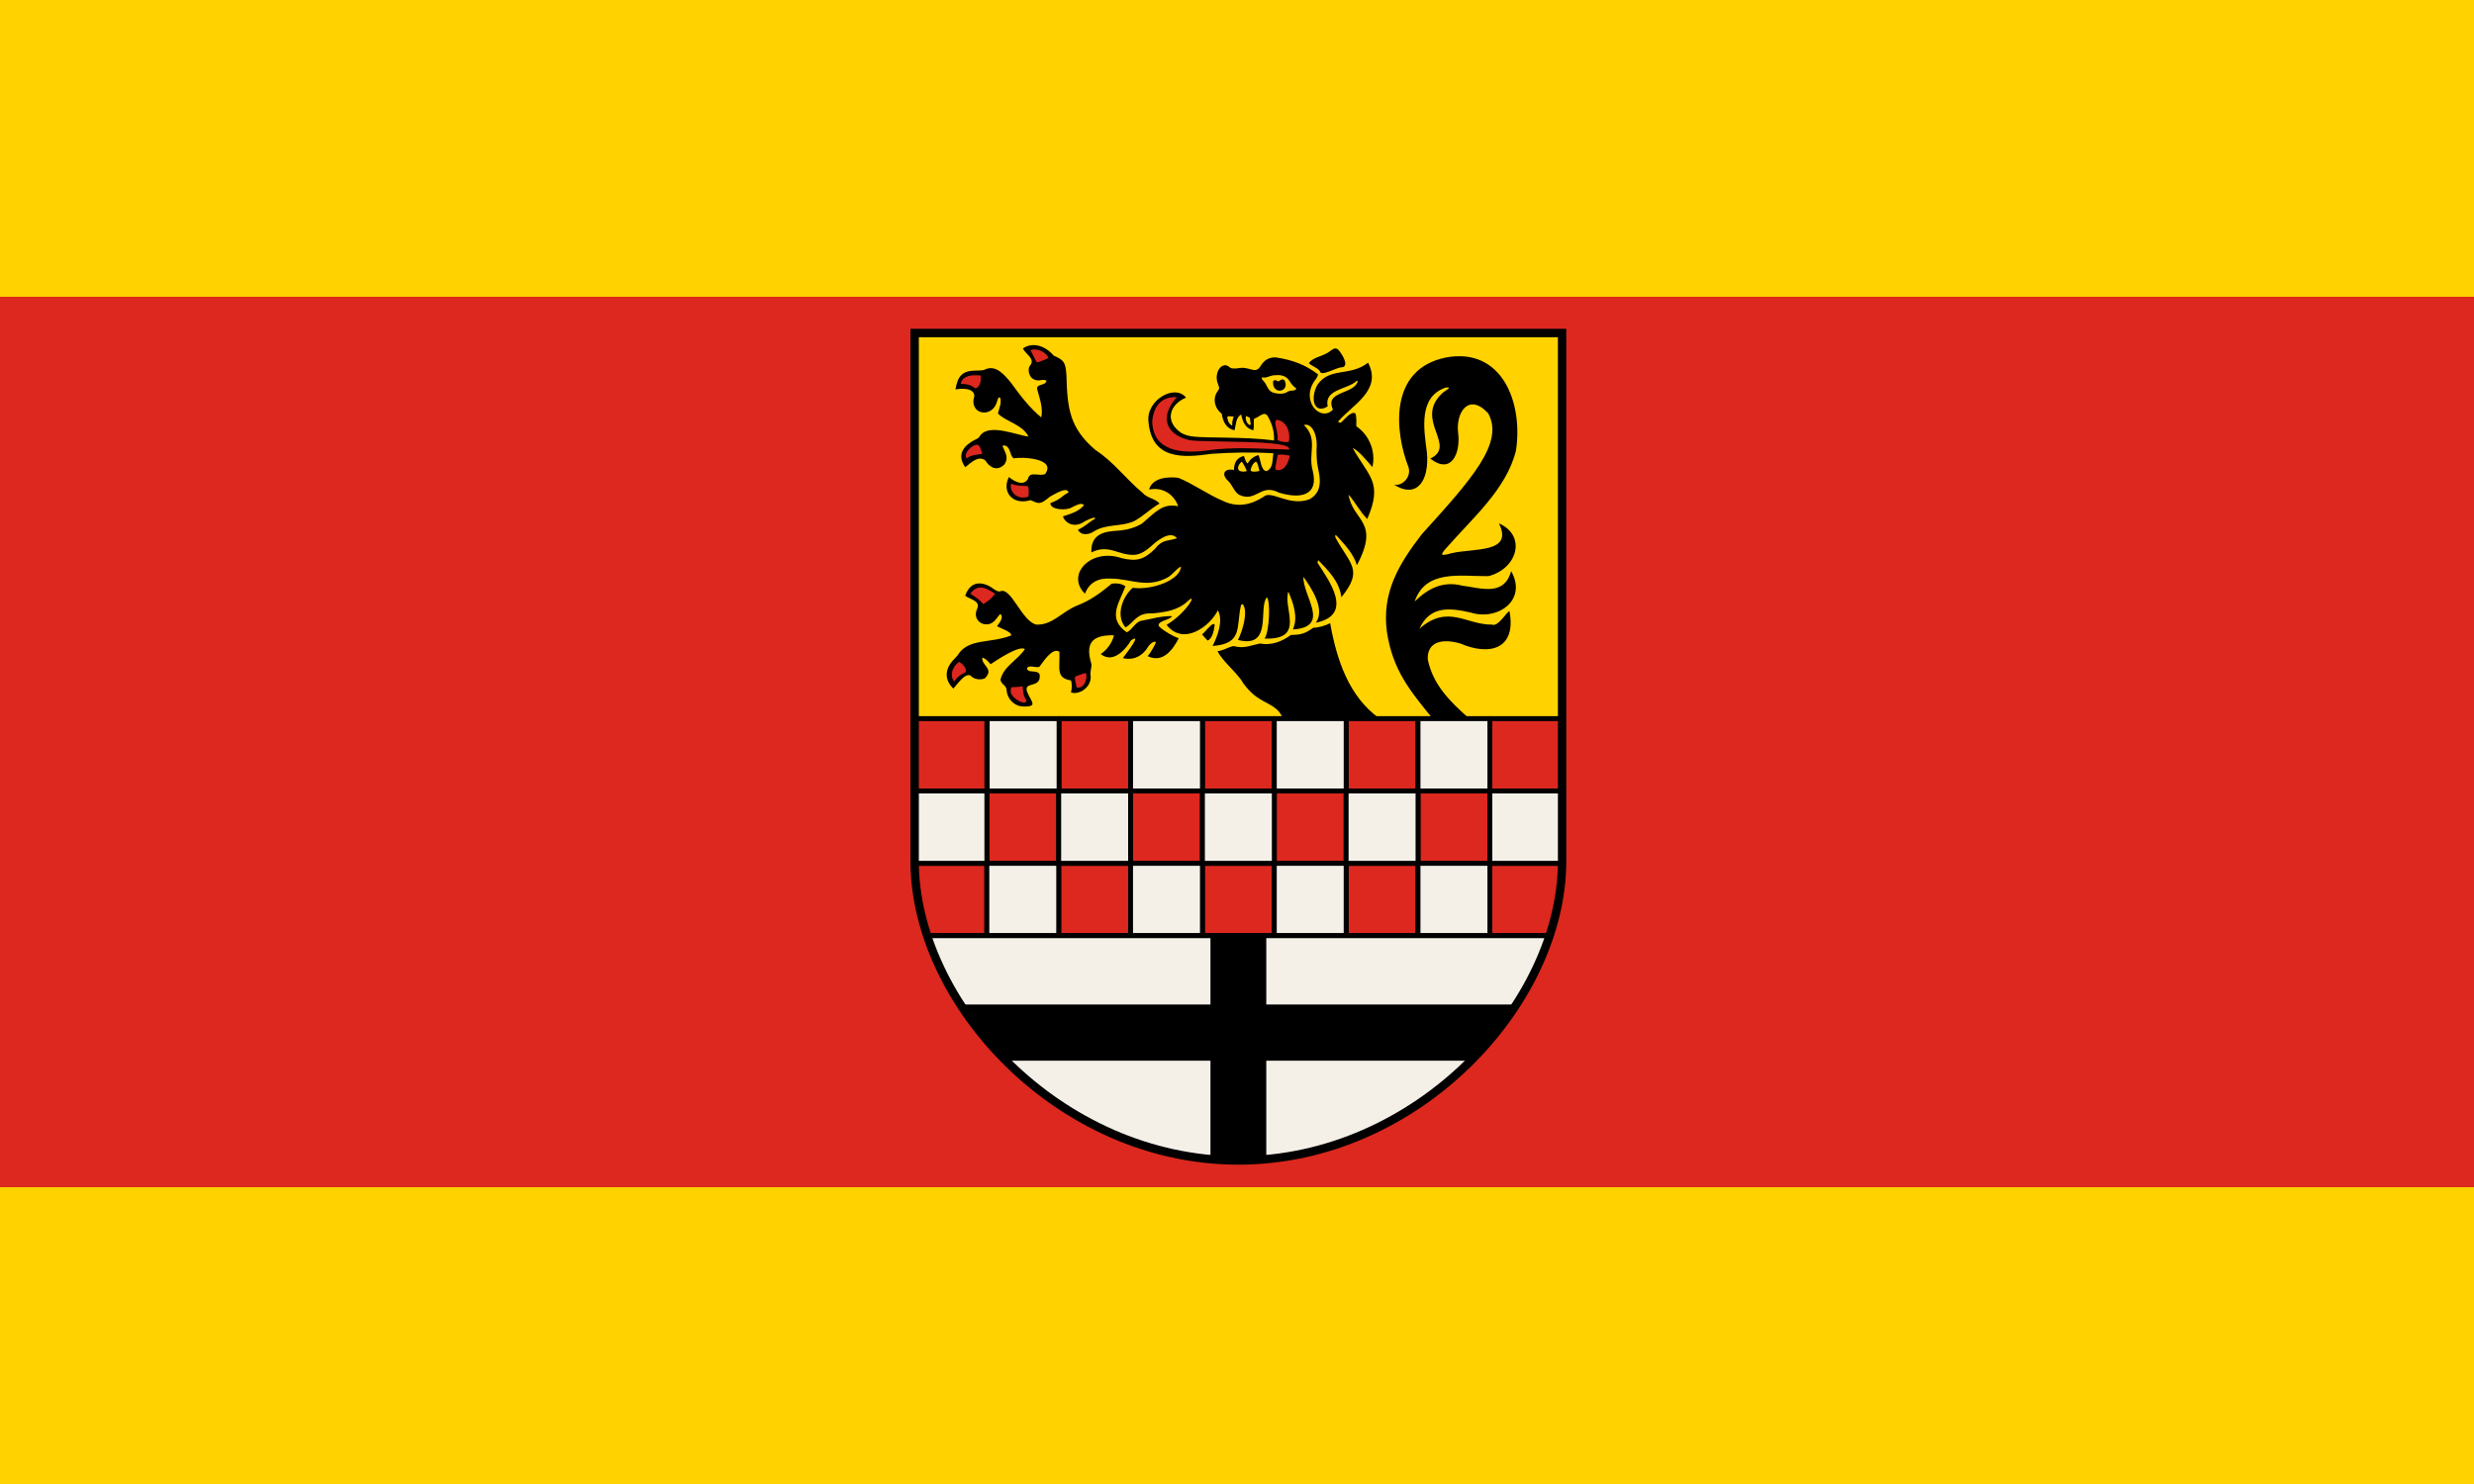
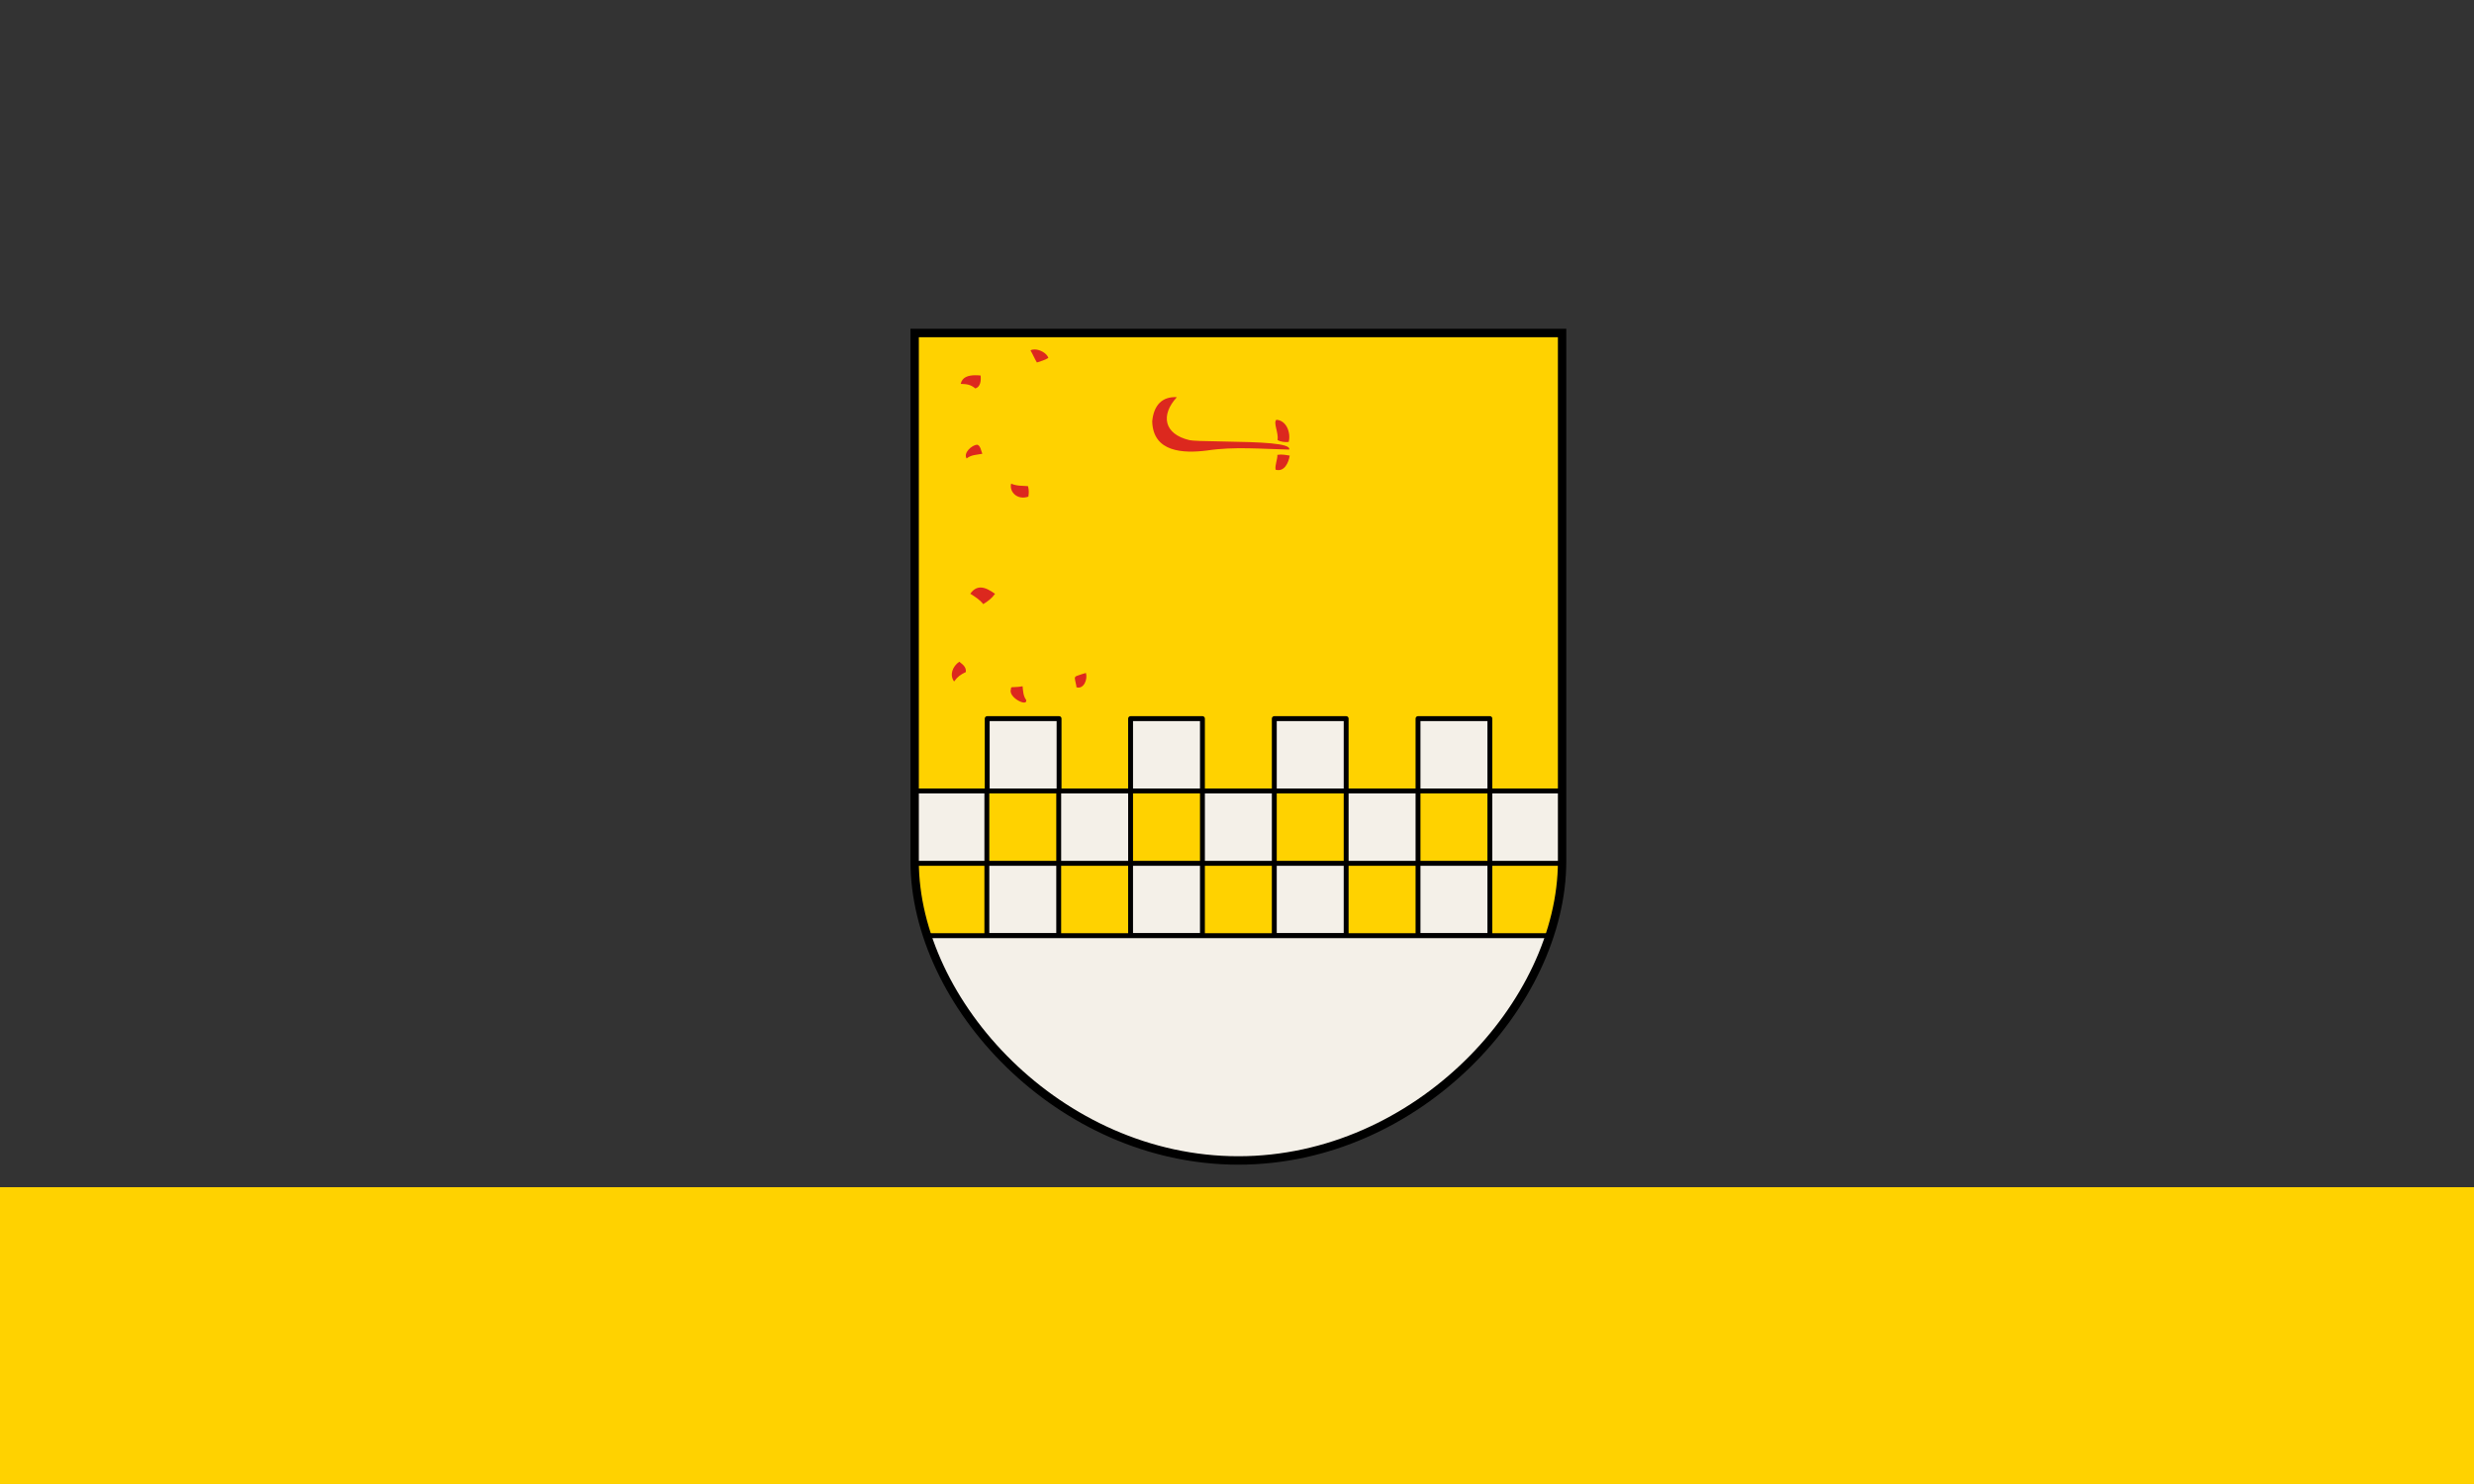
<svg xmlns="http://www.w3.org/2000/svg" height="300" width="500" version="1.1">
  <rect width="100%" height="100%" fill="#333333" stroke="none" />
  <g transform="translate(0,-752.362)">
-     <rect height="180" width="500" y="812.36" x="0" fill="#dc281e" />
    <rect height="60" width="500" y="992.36" x="0" fill="#ffd200" />
-     <rect height="60" width="500" y="752.36" x="0" fill="#ffd200" />
  </g>
  <g transform="matrix(0.141,0,0,0.142,183.302,65.754)">
    <path fill="#ffd200" d="m475,1189c257,0,464-224,464-426v-752h-464-464v752c0,202,207,426,464,426z" />
-     <path fill="#000" d="m181.12,28.219c-5.008,0.064-10.063,1.462-14.875,4.625,2.751,7.733,16.702,13.64,11.312,23.125-4.98,4.135-3.845,14.641,2.125,19.844,9.453,6.04,13.369-0.412,20.312,2.969-0.947,8.043-15.868,3.854-13.219,12.906,3.433,12.686,8.619,26.271,5.688,39.469-17.18-14.032-30.201-31.374-43.25-49.125-8.846-10.623-21.29-26.108-36.875-19.312-2.06,1.351-5.02,1.73-14.215,1.777-18.64,0.254-25.409,7.493-28.625,26.906,8.298-1.603,26.86-2.644,27.031,9.438-8.499,26.376,25.962,32.58,32.625,7.5,1.442-5.728,3.507-7.404,4.812-3.969,1.551,7.712-2.046,14.033-3.562,21.219,10.491,11.253,35.635,15.862,43.688,32.812-17.03-1.879-56.502-19.307-69.313-1.156-1.331,2.566-3.041,4.012-6.281,5.25-15.258,7.419-28.732,20.47-14.969,39.562,7.922-5.919,18.383-17.284,28.594-9.75,6.696,10.581,17.18,16.076,27.656,5.719,6.537-10.042,0.965-16.584-2.75-25.906,0-0.586,1.177-1.094,2.625-1.094,9.396,2.003,7.219,14.401,13.281,18.406,13.072-2.335,61.334,0.183,45.094,22.312-8.236,3.856-22.201-4.726-24.594,6.875-6.333,11.017-19.948,3.728-27.312-2.562-10.5,20.125,4.163,40.762,31.062,32.938,11.542,4.619,12.46,7.704,27.656-4.938,4.518-2.231,24.904-15.441,26.688-6.031-12.587,6.9-8.668,8.287-26,15.219-0.132,10.194,24.775,10.606,31,5.844,4.625-2.041,12.6-7.162,17.219-3.375-6.07,9.255-20.512,13.152-30.188,16.344,2.66,8.879,15.782,17.931,31.281,7,9.492-4.832,15.843-6.431,14.906-3.75-10.041,5.526-13.248,10.573-24.719,15.812,4.716,9.146,16.679,6.941,23.5,2,17.565-10.62,38.549-6.018,57-14.219,13.168-6.98,23.472-17.86,36.5-25.031-5.577-7.097-18.272-7.902-24.25-15.281-23.514-19.144-41.724-44.374-67.562-60.938-37.185-31.315-40.384-59.303-41.656-106.12-1.078-18.431-3.413-21.96-18.25-28.281-7.396-8.778-18.169-15.172-29.188-15.031zm432.62,4.812c-3.972,0.232-7.764,4.858-12.469,7.062-8.05,4.442-20.018,6.13-25.25,13.906,4.54,4.477,11.758,6.013,15.812,11.281,1.387,8.878,22.953-5.657,33.031-5.625,8.56-3.155-1.438-18.145-4.594-22.406-2.315-3.258-4.451-4.34-6.531-4.219zm158.66,12.875c-82.77,16.753-73.11,106.61-53.43,156.46,4.131,14.047-9.459,27.368-21,24.438,32.08,20.612,51.475-4.42,47.125-46.938-4.372-32.663-12.052-78.397,27.562-91.312,11.1-0.962-4.344,5.974-6.469,9.25-38.914,37.539,22.739,73.775-16.094,91.969,29.888,23.468,43.697-7.195,39.906-36.781-3.654-28.522,15.153-57.734,43.094-27.625,23.265,41.958-23.632,93.717-95.219,172.19-33.35,42.96-57.65,83.52-49.88,139.43,8.36,54.01,32.79,83.06,65.5,123h52.5c-26.86-23.56-51.97-47.65-59.48-84.12-1.28-20.59,13.99-31.89,46.48-22.88,40.583,17.566,80.845,9.379,70.656-45.688-3.145-1.189-15.871,22.775-25.188,18.844-36.476,0.638-63.207-29.77-103.97,5.938,15.145-32.913,43.089-29.946,73.5-23.094,38.126,12.037,81.774-17.091,58-59-10.136,36.493-43.331,24.114-70.219,20.719-27.926-7.186-49.583,4.629-68.125,22.625,16.017-46.351,65.755-35.67,105.81-36.156,41.253-10.412,55.247-57.471,15-75.125,21.646,43.125-36.713,34.928-68.031,42.531-16.004,4.428-17.028,3.036-6.312-8.594,36.526-41.543,85.045-82.591,98.75-137.44,10.48-67.48-19.25-147.59-100.47-132.65zm-244.15-0.22c-10.813,0.046-16.859,4.555-22.438,13.938-7.832,10.244-15.248-2.284-32.562,1.812-7.108,0.277-8.786,0.177-10.875-1.719-10.804-9.804-23.639,8.299-16.281,24.719,1.46,3.843,2.229,5.656-0.531,9.125-7.623,9.776-5.287,24.075,5.594,32.406,1.604,10.385,5.955,21.227,18.375,23.469,2.119-7.667,1.536-18.188,9.562-22.406,1.95,10.82,6.093,19.473,17.188,22.5,1.87-5.032-0.015-11.249,1.219-16.469,7.839-2.18,15.286-12.772,20.344-2.281,5.731,10.329,8.896,21.401,8.188,33.281-23.03-3.16-45.85-3.6-69.04-4.06-46.81-0.69-52.26-0.83-63.59-6.56-25.34-16.81-16.46-41.12,6.59-50.44-15.887-19.98-57.174,3.361-53.875,33.938,4.445,54.575,49.249,51.954,89.906,46.125,29.655-2.117,59.47-2.622,89.156-0.812-1.819,12.376-0.485,20.651-9.406,25.344-8.528,0.311-8.85-17.027-11.969-22.781-6.424,1.619-12.039,5.852-15.438,11.969-3.212-2.457-3.867-6.585-5.406-10.75-11.149,2.652-14.122,10.623-14.281,20.031-14.095-3-18.952,6.319-7.75,16.094,5.809,5.965,7.757,14.205,14.781,19.062,24.879,11.751,30.858-16.683,57.312-3,29.427,9.022,57.661,5.455,48.531-31.156-7.061-24.738,8.276-44.725-12.531-64.906,8.741-3.525,20.316,9.325,17.969,35.844,0.135,15.675,1.075,20.4,2.969,29.062,4.548,20.807,0.34,33.59-13.438,40.812-29.192,10.451-54.663-13.8-65.281-3.812-18.165,11.859-38.159,15.685-58.219,6.031-22.217-9.268-41.63-23.778-63.844-32.844-14.509-1.965-37.549-0.523-42.156,16.656,17.847-3.799,35.054,5.327,41.75,23.719-22.561-4.649-32.391,8.38-51.938,24.688-9.24,5.539-19.997,8.701-30.812,9.781-12.208,1.491-43.278-0.846-41.75,31.25,25.634-12.321,38.108,4.502,61.75,3.5,8.24-0.586,15.623-4.645,26.531-14.594,7.782-6.835,25.524-20.243,34.438-9.062-13.248,4.664-20.502,0.867-31.969,15.562-15.706,15.108-25.965,17.814-47.5,12.781-43.274-14.897-80.526,23.06-52.5,50.594,6.735-16.586,19.554-22.476,37-21.5,28.948,0.195,51.152,14.291,81.062-1.312,8.097-4.416,11.996-11.89,19.656-15.844-0.988,19.349-41.351,33.936-69.125,30.312-13.474,11.012-25.773,39.037-10.25,56.5,13.147-8.467,16.199-21.102,37.844-20.062,18.743-1.633,37.856-4.306,51.812-18.031,6.35-5.583,6.823-3.055,1.062,5.562-8.727,11.419-19.651,21.391-32,28.781,24.092,30.416,62.072,2.287,73.531-20.75,8.283,14.777-0.818,37.648-7.594,50.844,43.607-3.371,33.651-26.312,40.594-57.656,0.71-2.049,1.669-2.188,3.156-1.25,7.605,11.606-1.735,39.255-7.344,50.281,50.297,12.84,28.688-45.756,41.344-60.719,5.54,4.328,3.681,50.019-3.281,58.719,59.429,2.286,26.048-42.947,34.125-66.812,7.243,16.812,14.428,36.334,6.469,53.938,55.303-3.662,14.181-46.999,15.156-74.938,10.02,13.891,32.368,46.001,17.656,65.312,55.885-11.263,18.357-60.719,2.656-85.156-0.22-1.142,0.234-2.894,1-3.906,14.531,15.008,30.126,30.052,33.094,52.719,31.921-39.082,12.772-46.24-8.656-85.156-0.379-4.475,0.015-4.441,4.281,0.25,10.778,11.783,21.894,23.711,26.562,39.344,33.928-63.077-6.001-62.266-11.938-100.53,9.637,10.697,16.388,24.398,26.812,34.75,22.975-52.699,1.93-60.101-20.875-101.16,9.081,4.306,19.27,17.078,28.25,27.219,5.049-21.296-3.884-45.181-23.062-58.062,0-5.979,0.623-12.409-1.281-18.125-5.798-4.544-16.55,9.574-20.562,12.75-1.179,0.729-4.156-0.281-4.156-1.406,20.395-23.973,63.45-44.291,42.906-83.687-26.779,20.395-54.64,5.699-72.781,31.625-11.252,21.12-3.476,42.156,14.844,30.5-5.249-24.307,27.631-23.969,40.844-35.625,0.537-1.302,2.188-0.956,2.188,0.469-4.86,12.81-23.707,13.767-33.25,21.75-5.187,4.277-5.854,9.494-2.312,18.125-18.075,18.544-48.157-13.82-24.406-43.594,2.985-3.947,3.869-7.562,1.875-7.562-16.29-12.159-34.77-19.766-59.69-23.317zm3.125,25.25c5.892-0.113,12.416,1.736,16.438,7.75,3.548,5.532,6.383,8.793,8.875,10.188,2.862,1.602-0.131,4.156-4.875,4.156-2.257,0-5.117,0.786-6.625,1.844-4.407,3.091-12.276,3.456-20.656,0.938-7.94-3.041-7.941-10.394-13.188-16.125-3.884-3.666-3.792-6.249,0.188-5.25,5.886,0.257,9.424-3.625,17.375-3.344,0.806-0.09,1.627-0.14,2.469-0.156zm6.562,6.188c-1.796,0.036-2.988,1.391-5.594,2.906-3.29-1.295-4.823-3.69-7.625-0.062-1.259,20.342,25.2,14.974,16.25-1.969-1.259-0.62-2.215-0.891-3.031-0.875zm-51.906,52,5.469,2.562c0.35,3.453,0.624,6.263,1.25,9.094-1.127,4.19-9.221-4.071-6.719-11.656zm-24.656,0.375c2.264-0.017,4.949,0.536,6.906,0.531-1.718,5.033-2.188,7.311-2.156,12.844-4.863-2.085-7.211-8.146-6.812-13.125,0.621-0.171,1.308-0.244,2.062-0.25zm39.219,64.562c2.683,3.656,3.423,9.175,4.656,13.406-3.291,0.703-12.234,2.348-12.812-1.406,1.337-4.766,3.104-9.972,8.156-12zm-20.844,0.25c0.955-0.318,7.855,12.627,7.062,13.25-1.377,1.082-6.914,1.079-9.469,0-5.746-2.685-1.543-10.495,2.406-13.25zm-181.87,173.16c-1.42,0.035-2.866,0.176-4.344,0.375-15.412,12.656-30.706,24.082-49.625,31.125-22.408,9.059-34.981,27.919-58.375,27.219-21.417-4.75-36.565-55.343-52.438-47.188-2.475,0.136-4.822-0.78-8.5-3.312-11.478-8.851-32.059-16.01-41.187,9.281,6.205,5.326,22.677,6.997,17.125,18.781-6.007,12.703,3.747,24.252,17.188,21.688,8.13-2.283,10.699-8.806,15.813-14.344,6.204,4.037-1.421,13.253-4.5,17.375,4.335,2.548,22.069,8.42,20.281,13.125-28.716,11.409-60.111,4.001-75.281,26.125,0,0.671-2.858,4.073-6.344,7.562-13.158,12.997-15.006,28.745-1.219,41.938,6.152-6.367,16.37-22.578,24.75-18.531,3.99,5.074,13.372,6.913,20.344,4,14.165-13.7-5.416-18.391-3.5-29.562,5.025,1.319,8.466,5.644,11.75,9.406,7.96-5.15,40.261-27.135,49.219-21.594-9.963,15.57-30.755,24.422-35,43.688,0.918,6.929,8.869,7.956,8.781,15,0.587,9.367,6.906,17.964,15.812,21.562,5.568,2.249,16.898,2.121,20.281-0.25,4.935-3.967-11.419-19.233-6.594-26.156,4.802-5.169,19.953-1.425,17.812-17.875-3.713-7.178-18.213-0.759-17.969-9,3.29-4.808,12.676,0.222,17.594-1.656,5.294-6.628,18.428-28.184,28.688-21.5,1.051,23.965-5.608,37.293,16.562,40.875,1.62,3.953,1.62,12.079,0,17.031,11.852,4.421,31.408-8.151,27.938-25.781-0.081-4.527,1.665-10.325,1.531-14.25-8.474-27.782-1.94-41.982,32.156-41.25-2.346,10.68-9.967,20.719-18.906,26.719,18.619,14.944,37.643-9.47,43.375-19.438,17.593-12.013-8.282,20.573-11.688,25.188,15.112,3.622,28.267-2.819,36.219-16.156,4.436-7.029,13.606-10.255,10.031-3.531-4.751,8.936-9.45,16.222-10.844,16.812,22.723,11.206,37.522-11.223,44.625-25.406-9.617-3.165-27.397-14.324-28.844-18.094-0.17-7.139,16.463-7.722,19.438-13.375-15.127-0.474-30.064,4.197-44.875,6.719-8.725,2.638-12.093,12.776-20.156,16.312-28.523-19.758-10.673-42.301-1.969-65.281-3.514-3.106-9.003-4.528-15.156-4.375zm308.66,56.656c-6.693,3.396-16.475,6.466-24.188,6.5-11.915,8.439-17.551,10.045-32.062,10.281-13.472,9.841-28.325,15.154-44.531,12.156-13.961,2.881-22.675,7.703-37.562,3.625-7.871,1.389-14.834,6.617-23,7.219,6.088,13.738,29.076,31.514,36.844,45.875,10.94,14.06,18.09,19.94,34.125,28.062,9.897,5.211,19.232,11.203,22.344,22.156h139c-44.83-31.81-61.67-84.7-70.97-135.9zm-167.22,1.125c-3.98,0.452-13.573,13.157-16.438,14.969l7.969,8.656c7.353-2.854,9.16-15.154,10.188-21.688-0.167-1.487-0.8-2.042-1.719-1.938z" />
    <path fill="#dc281e" d="m182.97,34.406c7.871,0.052,17.674,5.614,19.688,12.094-4.938,3.214-10.894,4.516-16.406,6.5-3.43-5.444-5.866-11.714-9.219-17.25,1.684-0.954,3.733-1.358,5.938-1.344zm-85.875,36.75c2.954-0.056,5.865,0.139,8.438,0.375,0.779,6.82,0.036,16.213-7.531,18.438-6.681-5.469-11.756-6.237-20.969-6.531,1.918-9.755,11.199-12.113,20.062-12.281zm289.78,31.214c-23.461,25.196-19.024,52.59,18.156,61.188,3.711,0.909,19.978,1.533,49.969,1.938,51.693,0.877,95.861,2.292,92.844,11.469-39.237-0.745-78.769-4.601-117.81,1.344-33.759,4.202-77.335,2.78-78.531-41.5,2.187-23.038,14.305-35.635,35.375-34.438zm142.62,32.16c14.742,0.946,20.998,18.888,17.625,31.594-5.066,0.546-11.424-0.136-15.938-2.594,1.67-10.787-6.472-24.578-1.688-29zm-429.03,35.5c4.884,0.763,5.782,9.152,7.562,12.906-8.02,1.629-15.882,1.304-22.562,6.719-5.009-8.101,7.502-19.024,15-19.625zm434.84,14.062c4.43-0.077,9.013,0.733,13.312,1.469-1.592,9.893-7.61,23.733-20.281,20.062-1.128-6.736,2.799-14.26,2.594-21.125,1.43-0.255,2.898-0.381,4.375-0.406zm-386.03,41.375c8.705,3.784,16.682,2.82,24.219,3.594,1.53,6.258,1.252,9.663,0.5,14.938-15.658,5.41-27.641-6.713-24.719-18.531zm-43.719,147.88c6.741,0.027,13.859,4.13,20.688,9-4.99,6.719-9.979,10.438-16.969,14.656-4.833-6.26-11.667-10.521-18.5-14.781,4.511-6.452,9.538-8.896,14.781-8.875zm-30.56,105.66c6.927,5.117,9.956,8.713,9.375,14.656-8.008,4.023-11.286,6.119-16.844,13.469-6.895-9.37-2.163-21.64,7.469-28.13zm181.5,16c2.785,8.714-2.948,23.644-13.562,20.375-0.081-1.86-0.166-2.252-1.781-9.219-1.239-5.342-0.644-6.245,5.094-7.969,3.397-1.042,6.834-2.474,10.25-3.188zm-90.781,18.938c0.7,6.703,0.878,13.912,5.156,19.469,2.446,10.586-26.534-3.521-21.844-15.531-0.014-2.615,0.234-2.74,4.75-2.75,4.012-0.081,7.997-0.41,11.938-1.188z" />
-     <path stroke-linejoin="round" style="enable-background:accumulate;" d="m11.5,560,0,103,103,0,0-103-103,0zm103,103,0,103,103,0,0-103-103,0zm103,0,103,0,0-103-103,0,0,103zm103,0,0,103,103,0,0-103-103,0zm103,0,103,0,0-103-103,0,0,103zm103,0,0,103,103,0,0-103-103,0zm103,0,103,0,0-103-103,0,0,103zm103,0,0,103,103,0,0-103-103,0zm103,0,103,0,0-103-103,0,0,103zm0,103,0,103,85.594,0c9.78-29.41,15.72-59.25,17.41-88.78v-14.219h-103zm-103,0-103,0,0,103,103,0,0-103zm-206,0-103,0,0,103,103,0,0-103zm-206,0-103,0,0,103,103,0,0-103zm-206,0-103,0,0,14.219c1.687,29.53,7.634,59.37,17.406,88.78h85.594v-103z" fill-rule="evenodd" stroke-dashoffset="0" stroke="#000" stroke-linecap="round" stroke-miterlimit="4" stroke-dasharray="none" stroke-width="7" fill="#dc281e" />
    <path stroke-linejoin="round" style="enable-background:accumulate;" d="m115,560,0,103,102.5,0,0,103,103,0,0-103-102.5,0,0-103-103,0zm205.5,103,103,0,0-103-103,0,0,103zm103,0,0,103,103,0,0-103-103,0zm103,0,103,0,0-103-103,0,0,103zm103,0,0,103,103,0,0-103-103,0zm103,0,103,0,0-103-103,0,0,103zm103,0,0,103,103,0,0-103-103,0zm0,103-103,0,0,103,103,0,0-103zm-206,0-103,0,0,103,103,0,0-103zm-206,0-103,0,0,103,103,0,0-103zm-206,0-103,0,0,103,103,0,0-103zm-103,0,0-103-103,0,0,103,103,0z" fill-rule="evenodd" stroke-dashoffset="0" stroke="#000" stroke-linecap="round" stroke-miterlimit="4" stroke-dasharray="none" stroke-width="7" fill="#f4f0e8" />
    <path stroke-linejoin="miter" style="enable-background:accumulate;" d="M28.906,869c55.511,167.1,233.7,320,446.09,320s390.58-152.92,446.09-320h-892.19z" fill-rule="evenodd" stroke-dashoffset="0" stroke="#000" stroke-linecap="round" stroke-miterlimit="4" stroke-dasharray="none" stroke-width="7" fill="#f4f0e8" />
-     <path style="enable-background:accumulate;" d="m435,869,0,98-358.38,0c18.424,28.331,40.295,55.288,65.125,80h293.25v140.19c13.183,1.197,26.519,1.812,40,1.812s26.817-0.616,40-1.812l0.01-140.2h293.25c24.83-24.712,46.701-51.669,65.125-80h-358.38v-98h-80z" fill-rule="evenodd" stroke-miterlimit="4" stroke-width="0" fill="#000" />
    <path stroke-linejoin="miter" style="enable-background:accumulate;" d="m475,1189c257,0,464-224,464-426v-752h-464-464v752c0,202,206.94,426,464,426z" stroke-dashoffset="0" stroke="#000" stroke-linecap="round" stroke-miterlimit="4" stroke-dasharray="none" stroke-width="12" fill="none" />
  </g>
</svg>